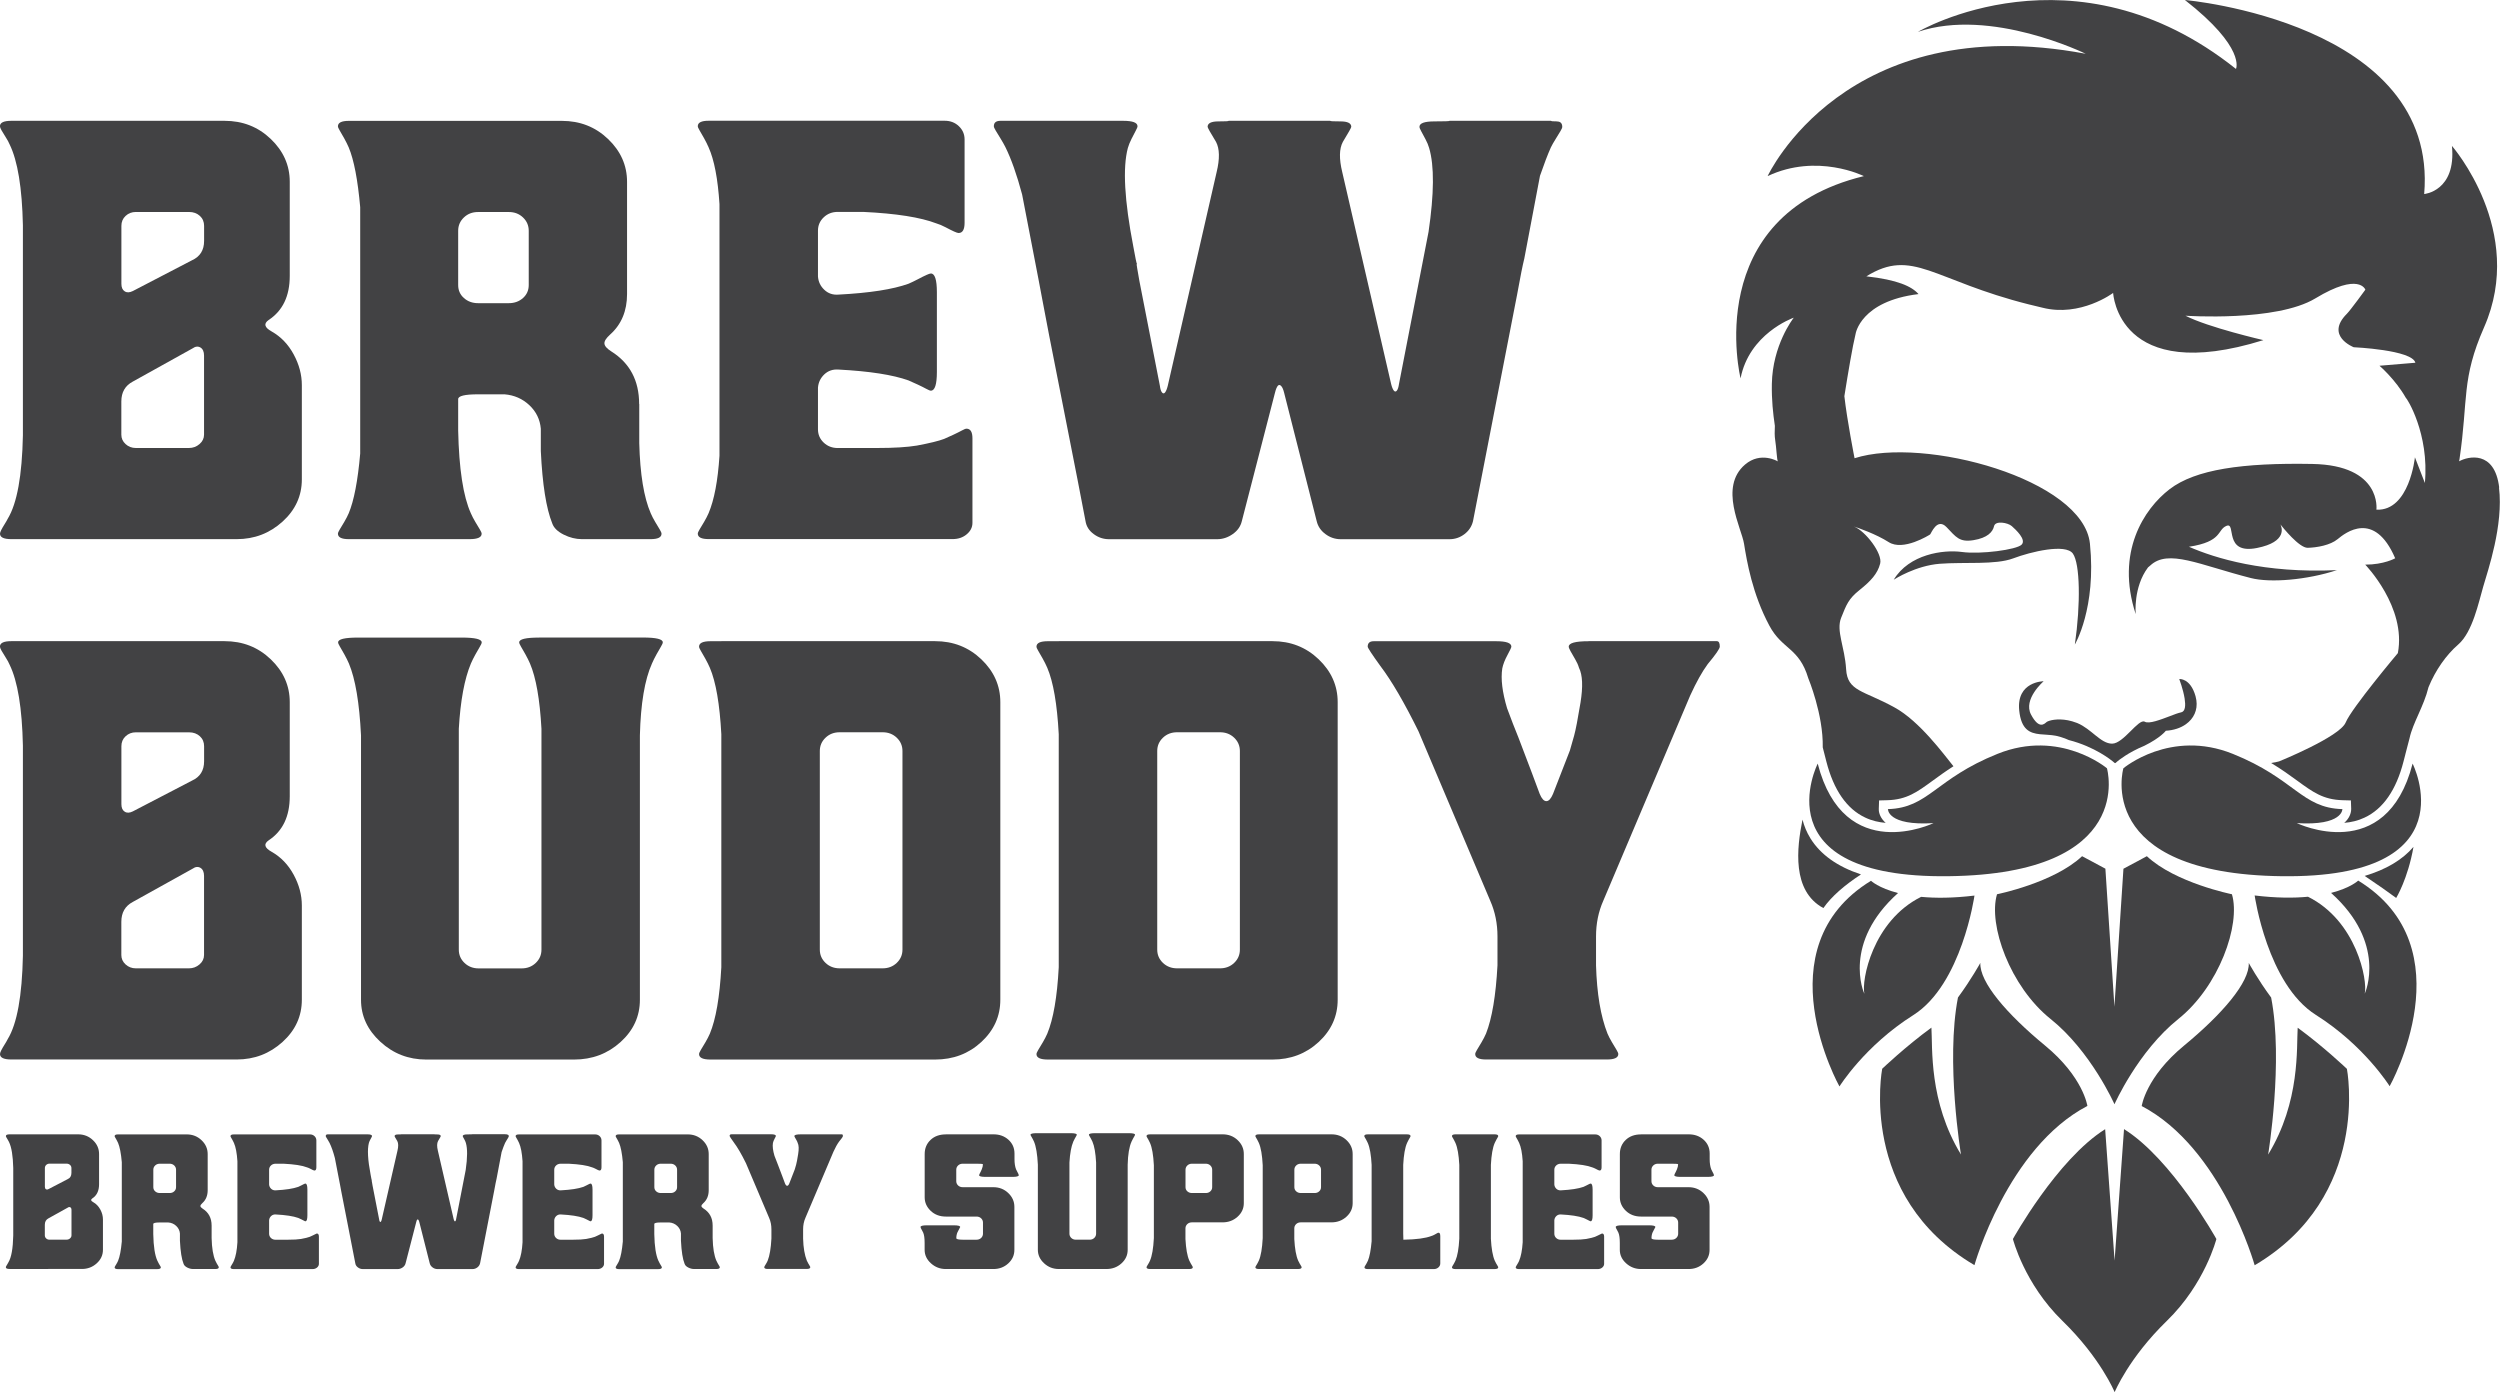
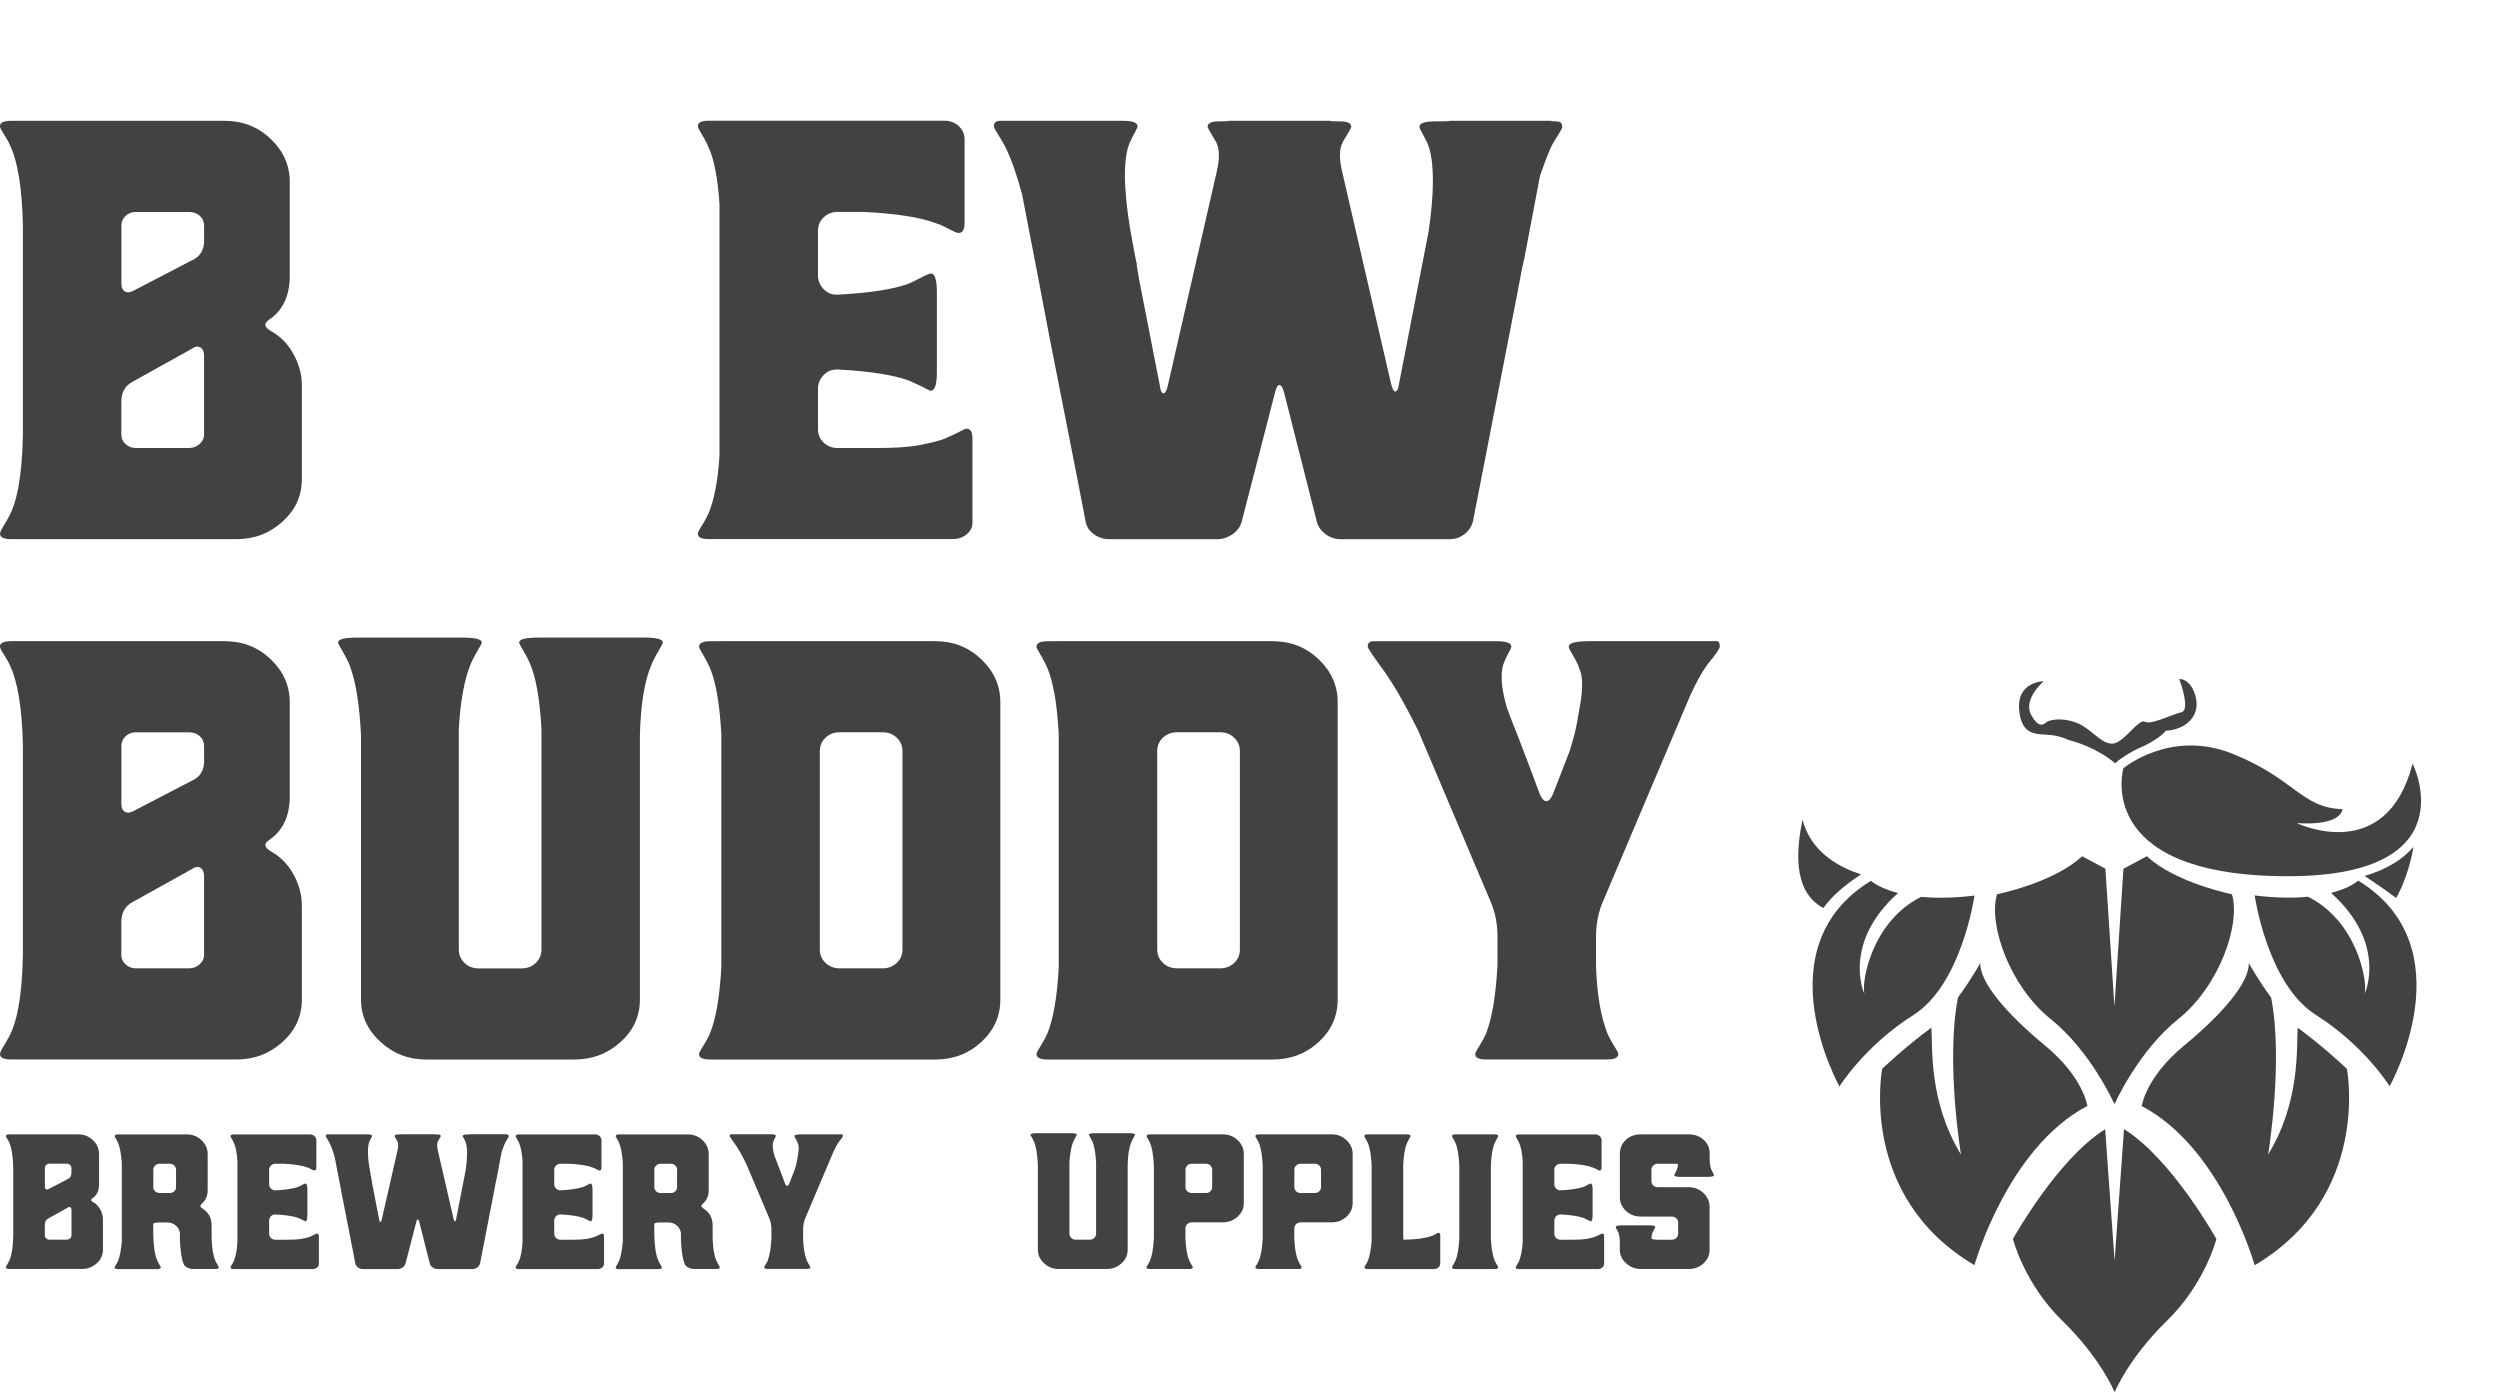
<svg xmlns="http://www.w3.org/2000/svg" id="uuid-421e896d-619d-4541-b1b2-fcd30ded75ff" data-name="Layer 1" viewBox="0 0 432.26 240.7">
  <defs>
    <style>      .uuid-4c8282c1-2aec-4009-a85b-f76fb2d6b885 {        fill: #424244;      }    </style>
  </defs>
  <g>
    <path class="uuid-4c8282c1-2aec-4009-a85b-f76fb2d6b885" d="m2.28,196.13h11.22c1.01,0,1.87.34,2.57,1.01.71.67,1.06,1.47,1.06,2.39v5.24c0,1.12-.39,1.94-1.18,2.45-.29.2-.24.42.17.64.52.29.92.72,1.23,1.28.3.56.45,1.13.45,1.71v5.24c0,.92-.36,1.7-1.08,2.35-.72.65-1.57.97-2.55.97H1.65c-.43,0-.64-.1-.64-.3,0-.04.02-.11.07-.2.04-.09.11-.2.19-.32.08-.12.14-.23.18-.32.52-.85.79-2.4.84-4.64v-11.69c-.05-2.08-.29-3.58-.74-4.5-.05-.11-.12-.25-.22-.4-.1-.16-.18-.29-.23-.39-.06-.1-.08-.17-.08-.22,0-.2.21-.3.64-.3h.64Zm9.24,5.07h-2.96c-.22,0-.41.07-.57.22s-.23.33-.23.55v3.23c0,.2.06.34.18.42.12.08.27.07.45-.02l3.29-1.71c.45-.2.67-.56.67-1.08v-.84c0-.22-.08-.41-.24-.55s-.36-.22-.6-.22Zm-2.96,13.14h2.96c.22,0,.42-.07.59-.22s.25-.32.25-.52v-4.4c0-.22-.07-.38-.2-.45-.13-.08-.28-.06-.44.05l-3.33,1.85c-.43.22-.64.59-.64,1.11v1.85c0,.2.08.38.23.52s.35.22.57.22Z" />
    <path class="uuid-4c8282c1-2aec-4009-a85b-f76fb2d6b885" d="m36.59,211.89v2.18c.04,1.73.26,3.02.64,3.9.07.16.15.32.25.49s.18.31.25.42.1.19.1.24c0,.2-.2.3-.6.3h-3.83c-.34,0-.67-.08-1.01-.25-.34-.17-.55-.38-.64-.62-.34-.83-.55-2.17-.64-4.03v-1.24c-.04-.51-.26-.95-.64-1.31-.38-.36-.84-.56-1.38-.6h-1.48c-.74,0-1.11.09-1.11.27v1.75c.04,2.13.28,3.66.71,4.6.07.16.15.32.25.49.1.17.19.31.25.42.07.11.1.19.1.24,0,.2-.22.3-.67.3h-6.72c-.4,0-.6-.1-.6-.3,0-.04.03-.12.1-.24s.15-.25.25-.42c.1-.17.19-.33.25-.49.29-.69.5-1.8.64-3.33v-13.71c-.13-1.52-.35-2.63-.64-3.33-.07-.16-.15-.32-.25-.5-.1-.18-.18-.32-.25-.44s-.1-.19-.1-.24c0-.2.2-.3.6-.3h11.86c1.01,0,1.87.34,2.57,1.01.71.67,1.06,1.47,1.06,2.39v6.25c0,.94-.31,1.69-.94,2.25-.22.2-.33.37-.32.5.01.13.14.28.39.44,1.03.65,1.55,1.62,1.55,2.92Zm-8.97-5.61h1.71c.31,0,.58-.09.79-.29.21-.19.32-.43.32-.72v-3.02c0-.29-.11-.54-.32-.74-.21-.2-.48-.3-.79-.3h-1.71c-.31,0-.58.1-.79.3-.21.2-.32.45-.32.74v3.02c0,.29.11.53.32.72.21.19.48.29.79.29Z" />
    <path class="uuid-4c8282c1-2aec-4009-a85b-f76fb2d6b885" d="m47.65,214.35h2.18c.94,0,1.68-.04,2.22-.13.72-.13,1.22-.26,1.51-.37.16-.07.33-.15.52-.24.19-.09.35-.17.47-.23.12-.07.21-.1.25-.1.22,0,.34.18.34.54v4.7c0,.25-.11.46-.32.64-.21.18-.48.27-.79.27h-13.58c-.4,0-.6-.1-.6-.3,0-.04.03-.12.1-.24s.15-.25.25-.42c.1-.17.19-.33.25-.49.31-.74.52-1.8.6-3.19v-14.01c-.09-1.41-.29-2.46-.6-3.16-.07-.16-.15-.32-.25-.5-.1-.18-.18-.32-.25-.44s-.1-.19-.1-.24c0-.2.2-.3.6-.3h13.14c.31,0,.58.1.79.3.21.2.32.45.32.74v4.64c0,.38-.11.57-.34.57-.04,0-.13-.03-.25-.08-.12-.06-.28-.13-.47-.24-.19-.1-.36-.17-.52-.22-.87-.34-2.23-.55-4.07-.64h-1.41c-.31,0-.58.1-.79.3-.21.2-.32.45-.32.74v2.55c.02.29.14.54.35.74.21.2.48.29.79.27,1.72-.09,3.02-.29,3.9-.6.16-.07.33-.15.52-.25.19-.1.35-.18.47-.24s.21-.08.25-.08c.22,0,.34.35.34,1.04v4.44c0,.69-.11,1.04-.34,1.04-.04,0-.13-.03-.25-.1s-.28-.15-.47-.24c-.19-.09-.36-.17-.52-.24-.87-.31-2.17-.51-3.9-.6-.31-.02-.58.07-.79.27-.21.2-.33.45-.35.74v2.32c0,.29.11.54.32.74.21.2.48.3.79.3Z" />
    <path class="uuid-4c8282c1-2aec-4009-a85b-f76fb2d6b885" d="m87.67,196.17c.2,0,.3.1.3.3,0,.04-.03.12-.1.24-.07.11-.16.26-.27.44-.11.18-.2.34-.27.47-.18.4-.38.93-.6,1.58l-.87,4.6c-.09.36-.22,1.03-.4,2.02l-2.45,12.6c-.07.29-.22.53-.47.72s-.53.29-.84.29h-6.05c-.31,0-.6-.09-.86-.29-.26-.19-.42-.43-.49-.72l-1.81-7.16c-.05-.18-.1-.3-.17-.37-.07-.07-.13-.07-.19,0-.06.07-.11.19-.15.37l-1.85,7.16c-.07.29-.23.53-.5.72-.27.19-.56.29-.87.29h-6.02c-.31,0-.6-.09-.86-.29-.26-.19-.41-.43-.45-.72-.18-.96-.59-3.09-1.24-6.37-.65-3.28-1.04-5.29-1.18-6.03l-.2-1.08-.91-4.71c-.29-1.1-.6-1.98-.94-2.65-.07-.13-.16-.29-.27-.47-.11-.18-.2-.32-.27-.44-.07-.11-.1-.19-.1-.24,0-.2.12-.3.37-.3h6.82c.54,0,.81.1.81.3,0,.04-.03.13-.1.25s-.15.27-.24.45-.16.35-.2.5c-.29,1.1-.19,2.92.3,5.48.11.63.18.95.2.97-.02,0-.02.08.02.25s.07.4.12.69l1.14,5.85c.02.18.06.3.12.37.06.07.11.07.17,0,.06-.07.11-.19.15-.37l2.72-11.9c.18-.74.17-1.3-.03-1.68-.31-.51-.47-.79-.47-.84,0-.2.2-.3.6-.3.38,0,.57-.01.57-.03h5.65s.19.03.57.03c.4,0,.6.1.6.3,0,.04-.16.33-.47.84-.2.38-.21.94-.03,1.68l2.72,11.79c.04.18.1.3.15.37.06.07.11.07.17,0,.06-.07.1-.19.12-.37l1.65-8.47c.31-2.13.32-3.69.03-4.67-.05-.16-.11-.32-.2-.49-.09-.17-.17-.31-.24-.44-.07-.12-.1-.21-.1-.25,0-.2.28-.3.84-.3s.84-.01.84-.03h5.65s.11.03.34.03Z" />
    <path class="uuid-4c8282c1-2aec-4009-a85b-f76fb2d6b885" d="m96.95,214.35h2.18c.94,0,1.68-.04,2.22-.13.72-.13,1.22-.26,1.51-.37.16-.07.33-.15.52-.24.19-.09.35-.17.47-.23.12-.07.21-.1.25-.1.22,0,.34.18.34.54v4.7c0,.25-.11.46-.32.64-.21.18-.48.27-.79.27h-13.58c-.4,0-.6-.1-.6-.3,0-.04.03-.12.1-.24s.15-.25.25-.42c.1-.17.19-.33.25-.49.31-.74.52-1.8.6-3.19v-14.01c-.09-1.41-.29-2.46-.6-3.16-.07-.16-.15-.32-.25-.5-.1-.18-.18-.32-.25-.44s-.1-.19-.1-.24c0-.2.2-.3.6-.3h13.14c.31,0,.58.1.79.3.21.2.32.45.32.74v4.64c0,.38-.11.57-.34.57-.04,0-.13-.03-.25-.08-.12-.06-.28-.13-.47-.24-.19-.1-.36-.17-.52-.22-.87-.34-2.23-.55-4.07-.64h-1.41c-.31,0-.58.1-.79.3-.21.2-.32.45-.32.74v2.55c.02.29.14.54.35.74.21.2.48.29.79.27,1.72-.09,3.02-.29,3.9-.6.16-.07.33-.15.52-.25.19-.1.35-.18.47-.24s.21-.08.25-.08c.22,0,.34.35.34,1.04v4.44c0,.69-.11,1.04-.34,1.04-.04,0-.13-.03-.25-.1s-.28-.15-.47-.24c-.19-.09-.36-.17-.52-.24-.87-.31-2.17-.51-3.9-.6-.31-.02-.58.07-.79.27-.21.2-.33.45-.35.74v2.32c0,.29.11.54.32.74.21.2.48.3.79.3Z" />
    <path class="uuid-4c8282c1-2aec-4009-a85b-f76fb2d6b885" d="m123.22,211.89v2.18c.04,1.73.26,3.02.64,3.9.07.16.15.32.25.49s.18.31.25.42.1.19.1.24c0,.2-.2.3-.6.3h-3.83c-.34,0-.67-.08-1.01-.25-.34-.17-.55-.38-.64-.62-.34-.83-.55-2.17-.64-4.03v-1.24c-.04-.51-.26-.95-.64-1.31-.38-.36-.84-.56-1.38-.6h-1.48c-.74,0-1.11.09-1.11.27v1.75c.04,2.13.28,3.66.71,4.6.07.16.15.32.25.49.1.17.19.31.25.42.07.11.1.19.1.24,0,.2-.22.3-.67.3h-6.72c-.4,0-.6-.1-.6-.3,0-.04.03-.12.1-.24s.15-.25.25-.42c.1-.17.19-.33.25-.49.29-.69.5-1.8.64-3.33v-13.71c-.13-1.52-.35-2.63-.64-3.33-.07-.16-.15-.32-.25-.5-.1-.18-.18-.32-.25-.44s-.1-.19-.1-.24c0-.2.2-.3.6-.3h11.86c1.01,0,1.87.34,2.57,1.01.71.67,1.06,1.47,1.06,2.39v6.25c0,.94-.31,1.69-.94,2.25-.22.2-.33.37-.32.5.01.13.14.28.39.44,1.03.65,1.55,1.62,1.55,2.92Zm-8.97-5.61h1.71c.31,0,.58-.09.79-.29.21-.19.32-.43.32-.72v-3.02c0-.29-.11-.54-.32-.74-.21-.2-.48-.3-.79-.3h-1.71c-.31,0-.58.1-.79.3-.21.2-.32.45-.32.74v3.02c0,.29.11.53.32.72.21.19.48.29.79.29Z" />
    <path class="uuid-4c8282c1-2aec-4009-a85b-f76fb2d6b885" d="m138.45,196.13h7.12c.11,0,.17.1.17.3,0,.11-.22.44-.67.97-.31.43-.64,1.01-.97,1.75l-4.84,11.42c-.27.61-.4,1.27-.4,1.98v1.61c.04,1.57.26,2.83.64,3.8.07.16.15.32.25.49.1.17.19.31.25.42.07.11.1.19.1.24,0,.2-.21.3-.64.3h-6.72c-.4,0-.6-.1-.6-.3,0-.04.03-.12.1-.24s.15-.25.25-.42c.1-.17.19-.33.25-.49.34-.85.55-2.12.64-3.8v-1.61c0-.72-.13-1.38-.4-1.98l-4-9.44c-.78-1.59-1.49-2.8-2.12-3.63-.47-.65-.71-1.01-.71-1.08,0-.2.11-.3.34-.3h6.82c.56,0,.84.1.84.3,0,.04-.07.2-.22.47-.15.27-.24.52-.29.74-.09.58,0,1.32.27,2.22.22.6.44,1.15.64,1.65l.74,1.95.44,1.18c.11.27.24.4.37.4s.26-.13.37-.4l.94-2.42c.07-.22.15-.5.24-.82.09-.32.21-.93.35-1.83.15-.9.12-1.55-.08-1.95-.05-.16-.12-.32-.22-.49-.1-.17-.18-.31-.25-.44-.07-.12-.1-.21-.1-.25,0-.2.37-.3,1.11-.3Z" />
-     <path class="uuid-4c8282c1-2aec-4009-a85b-f76fb2d6b885" d="m163.55,196.13h8.23c1.03,0,1.89.31,2.59.94.69.63,1.04,1.42,1.04,2.39v.97c0,.69.09,1.28.27,1.75.04.11.11.25.2.4.09.16.16.29.2.39.04.1.07.17.07.22,0,.2-.37.3-1.11.3h-4.64c-.74,0-1.11-.1-1.11-.3,0-.04.03-.12.08-.22.06-.1.12-.23.2-.39.08-.16.14-.29.18-.4.13-.31.2-.61.2-.87,0-.07-.37-.1-1.11-.1h-2.39c-.31,0-.58.1-.79.3-.21.2-.32.45-.32.74v1.98c0,.29.11.54.32.74.21.2.48.3.79.3h5.31c1.01,0,1.87.34,2.57,1.01.71.67,1.06,1.47,1.06,2.39v7.43c0,.92-.35,1.7-1.06,2.35-.71.65-1.56.97-2.57.97h-8.23c-.99,0-1.84-.33-2.57-.99-.73-.66-1.09-1.44-1.09-2.33v-1.18c0-.81-.08-1.4-.24-1.78-.04-.11-.11-.24-.2-.39-.09-.15-.16-.27-.2-.37-.04-.1-.07-.17-.07-.22,0-.2.37-.3,1.11-.3h4.64c.74,0,1.11.1,1.11.3,0,.02-.16.33-.47.91-.13.29-.2.63-.2,1.01,0,.18.37.27,1.11.27h2.39c.31,0,.58-.1.79-.3.21-.2.32-.45.32-.74v-1.92c0-.29-.11-.54-.32-.74-.21-.2-.48-.3-.79-.3h-5.31c-1.05,0-1.93-.33-2.62-.99-.69-.66-1.04-1.44-1.04-2.33v-7.49c0-.99.34-1.8,1.01-2.44.67-.64,1.56-.96,2.65-.96Z" />
    <path class="uuid-4c8282c1-2aec-4009-a85b-f76fb2d6b885" d="m189.36,195.93h5.78c.74,0,1.11.09,1.11.27,0,.04-.03.12-.1.24s-.15.26-.25.44c-.1.18-.18.35-.25.5-.4.9-.63,2.23-.67,4v14.72c0,.92-.36,1.7-1.08,2.35-.72.65-1.58.97-2.59.97h-8.23c-.99,0-1.84-.33-2.55-.99-.72-.66-1.08-1.44-1.08-2.33v-14.72c-.09-1.81-.31-3.15-.67-4-.07-.16-.15-.32-.25-.5-.1-.18-.18-.32-.25-.44s-.1-.19-.1-.24c0-.18.37-.27,1.11-.27h5.78c.74,0,1.11.09,1.11.27,0,.04-.03.12-.1.24s-.15.26-.25.44c-.1.18-.18.35-.25.5-.36.85-.58,2.06-.67,3.63v12.3c0,.29.11.54.32.74.21.2.48.3.79.3h2.39c.31,0,.58-.1.79-.3.21-.2.32-.45.32-.74v-12.3c-.09-1.64-.3-2.85-.64-3.63-.07-.16-.15-.32-.25-.5-.1-.18-.18-.32-.25-.44s-.1-.19-.1-.24c0-.18.37-.27,1.11-.27Z" />
    <path class="uuid-4c8282c1-2aec-4009-a85b-f76fb2d6b885" d="m199.54,196.13h11.86c1.03,0,1.9.34,2.6,1.01.71.67,1.06,1.47,1.06,2.39v8.5c0,.92-.36,1.7-1.08,2.35-.72.65-1.58.97-2.59.97h-5.31c-.31,0-.58.1-.79.3-.21.2-.32.45-.32.74v1.85c.09,1.68.31,2.92.67,3.73.07.16.15.32.25.49.1.17.19.31.25.42.07.11.1.19.1.24,0,.2-.21.3-.64.3h-6.72c-.43,0-.64-.1-.64-.3,0-.04.03-.12.1-.24s.15-.25.25-.42c.1-.17.19-.33.25-.49.36-.83.58-2.13.67-3.9v-12.6c-.09-1.75-.31-3.04-.67-3.86-.07-.16-.15-.32-.25-.5-.1-.18-.18-.32-.25-.44s-.1-.19-.1-.24c0-.2.21-.3.64-.3h.64Zm6.55,10.15h2.39c.31,0,.58-.09.79-.29.21-.19.32-.43.32-.72v-3.02c0-.29-.11-.54-.32-.74-.21-.2-.48-.3-.79-.3h-2.39c-.31,0-.58.1-.79.3-.21.2-.32.45-.32.74v3.02c0,.29.11.53.32.72.21.19.48.29.79.29Z" />
    <path class="uuid-4c8282c1-2aec-4009-a85b-f76fb2d6b885" d="m218.36,196.13h11.86c1.03,0,1.9.34,2.6,1.01.71.67,1.06,1.47,1.06,2.39v8.5c0,.92-.36,1.7-1.08,2.35-.72.65-1.58.97-2.59.97h-5.31c-.31,0-.58.1-.79.3-.21.2-.32.45-.32.74v1.85c.09,1.68.31,2.92.67,3.73.07.16.15.32.25.49s.18.31.25.42.1.19.1.24c0,.2-.21.3-.64.3h-6.72c-.43,0-.64-.1-.64-.3,0-.04.03-.12.1-.24s.15-.25.25-.42.18-.33.25-.49c.36-.83.58-2.13.67-3.9v-12.6c-.09-1.75-.31-3.04-.67-3.86-.07-.16-.15-.32-.25-.5-.1-.18-.18-.32-.25-.44s-.1-.19-.1-.24c0-.2.21-.3.64-.3h.64Zm6.55,10.15h2.39c.31,0,.58-.09.79-.29.21-.19.32-.43.32-.72v-3.02c0-.29-.11-.54-.32-.74-.21-.2-.48-.3-.79-.3h-2.39c-.31,0-.58.1-.79.3-.21.2-.32.45-.32.74v3.02c0,.29.11.53.32.72.21.19.48.29.79.29Z" />
    <path class="uuid-4c8282c1-2aec-4009-a85b-f76fb2d6b885" d="m242.65,214.35h.07c2.2-.04,3.79-.26,4.77-.64.16-.04.33-.12.52-.22s.34-.18.45-.25c.11-.07.2-.1.27-.1.2,0,.3.2.3.6v4.71c0,.27-.11.5-.32.69-.21.19-.48.29-.79.29h-11.39c-.4,0-.61-.1-.61-.3,0-.04.03-.12.1-.24s.15-.25.25-.42.18-.33.25-.49c.29-.69.5-1.81.64-3.36v-13.21c-.09-1.72-.31-2.99-.67-3.8-.07-.16-.15-.32-.25-.5-.1-.18-.18-.32-.25-.44s-.1-.19-.1-.24c0-.2.21-.3.64-.3h6.72c.42,0,.64.1.64.3,0,.04-.03.12-.1.24-.07.11-.15.26-.25.44-.1.18-.18.35-.25.5-.36.81-.58,2.07-.67,3.8v11.9l.03,1.04Z" />
    <path class="uuid-4c8282c1-2aec-4009-a85b-f76fb2d6b885" d="m252.33,196.13h6.08c.42,0,.64.1.64.3,0,.04-.03.12-.1.24-.07.11-.15.26-.25.44-.1.18-.18.35-.25.5-.36.81-.58,2.07-.67,3.8v12.77c.09,1.7.31,2.97.67,3.8.07.16.15.32.25.49s.19.31.25.42c.07.11.1.19.1.24,0,.2-.21.3-.64.3h-6.72c-.43,0-.64-.1-.64-.3,0-.04.03-.12.1-.24s.15-.25.25-.42.18-.33.25-.49c.36-.83.58-2.09.67-3.8v-12.77c-.09-1.72-.31-2.99-.67-3.8-.07-.16-.15-.32-.25-.5-.1-.18-.18-.32-.25-.44s-.1-.19-.1-.24c0-.2.21-.3.64-.3h.64Z" />
    <path class="uuid-4c8282c1-2aec-4009-a85b-f76fb2d6b885" d="m269.87,214.35h2.18c.94,0,1.68-.04,2.22-.13.72-.13,1.22-.26,1.51-.37.16-.07.33-.15.52-.24.19-.09.35-.17.47-.23.12-.07.21-.1.25-.1.22,0,.34.18.34.54v4.7c0,.25-.11.46-.32.64-.21.18-.48.27-.79.27h-13.58c-.4,0-.6-.1-.6-.3,0-.04.03-.12.1-.24s.15-.25.25-.42c.1-.17.19-.33.25-.49.31-.74.52-1.8.61-3.19v-14.01c-.09-1.41-.29-2.46-.61-3.16-.07-.16-.15-.32-.25-.5-.1-.18-.18-.32-.25-.44s-.1-.19-.1-.24c0-.2.2-.3.6-.3h13.14c.31,0,.58.1.79.3.21.2.32.45.32.74v4.64c0,.38-.11.57-.34.57-.04,0-.13-.03-.25-.08-.12-.06-.28-.13-.47-.24-.19-.1-.37-.17-.52-.22-.87-.34-2.23-.55-4.07-.64h-1.41c-.31,0-.58.1-.79.3-.21.2-.32.45-.32.74v2.55c.02.29.14.54.35.74.21.2.48.29.79.27,1.72-.09,3.02-.29,3.9-.6.16-.07.33-.15.52-.25.19-.1.35-.18.47-.24s.21-.08.25-.08c.22,0,.34.35.34,1.04v4.44c0,.69-.11,1.04-.34,1.04-.04,0-.13-.03-.25-.1s-.28-.15-.47-.24c-.19-.09-.36-.17-.52-.24-.87-.31-2.17-.51-3.9-.6-.31-.02-.58.07-.79.27-.21.2-.33.45-.35.74v2.32c0,.29.11.54.32.74.21.2.48.3.79.3Z" />
    <path class="uuid-4c8282c1-2aec-4009-a85b-f76fb2d6b885" d="m283.75,196.13h8.23c1.03,0,1.89.31,2.59.94.69.63,1.04,1.42,1.04,2.39v.97c0,.69.09,1.28.27,1.75.04.11.11.25.2.4.09.16.16.29.2.39.04.1.07.17.07.22,0,.2-.37.3-1.11.3h-4.64c-.74,0-1.11-.1-1.11-.3,0-.04.03-.12.08-.22.06-.1.12-.23.2-.39.08-.16.14-.29.18-.4.13-.31.2-.61.2-.87,0-.07-.37-.1-1.11-.1h-2.39c-.31,0-.58.1-.79.3-.21.2-.32.45-.32.74v1.98c0,.29.11.54.32.74.21.2.48.3.79.3h5.31c1.01,0,1.87.34,2.57,1.01.71.67,1.06,1.47,1.06,2.39v7.43c0,.92-.35,1.7-1.06,2.35-.71.65-1.56.97-2.57.97h-8.23c-.99,0-1.84-.33-2.57-.99-.73-.66-1.09-1.44-1.09-2.33v-1.18c0-.81-.08-1.4-.24-1.78-.04-.11-.11-.24-.2-.39-.09-.15-.16-.27-.2-.37-.04-.1-.07-.17-.07-.22,0-.2.37-.3,1.11-.3h4.64c.74,0,1.11.1,1.11.3,0,.02-.16.33-.47.91-.13.29-.2.63-.2,1.01,0,.18.37.27,1.11.27h2.39c.31,0,.58-.1.79-.3.21-.2.32-.45.32-.74v-1.92c0-.29-.11-.54-.32-.74-.21-.2-.48-.3-.79-.3h-5.31c-1.05,0-1.93-.33-2.62-.99-.69-.66-1.04-1.44-1.04-2.33v-7.49c0-.99.34-1.8,1.01-2.44.67-.64,1.56-.96,2.66-.96Z" />
  </g>
  <g>
    <path class="uuid-4c8282c1-2aec-4009-a85b-f76fb2d6b885" d="m3.97,20.89h34.86c3.13,0,5.79,1.04,7.98,3.13,2.19,2.09,3.29,4.56,3.29,7.41v16.28c0,3.48-1.22,6.02-3.65,7.62-.9.63-.73,1.29.52,1.98,1.6.91,2.87,2.23,3.81,3.97.94,1.74,1.41,3.51,1.41,5.32v16.28c0,2.85-1.11,5.29-3.34,7.31-2.23,2.02-4.87,3.03-7.93,3.03H1.98c-1.32,0-1.98-.31-1.98-.94,0-.14.07-.35.21-.63.14-.28.33-.61.57-.99.24-.38.43-.71.57-.99,1.6-2.64,2.47-7.44,2.61-14.4v-36.32c-.14-6.47-.9-11.13-2.3-13.99-.14-.35-.37-.77-.68-1.25-.31-.49-.56-.89-.73-1.2-.17-.31-.26-.54-.26-.68,0-.63.66-.94,1.98-.94h1.98Zm28.7,15.76h-9.18c-.7,0-1.29.23-1.77.68-.49.45-.73,1.03-.73,1.72v10.02c0,.63.19,1.06.57,1.3.38.25.85.23,1.41-.05l10.23-5.32c1.39-.63,2.09-1.74,2.09-3.34v-2.61c0-.69-.24-1.27-.73-1.72-.49-.45-1.11-.68-1.88-.68Zm-9.18,40.81h9.18c.69,0,1.3-.22,1.83-.68.52-.45.78-.99.78-1.62v-13.67c0-.69-.21-1.16-.63-1.41-.42-.24-.87-.19-1.36.16l-10.33,5.74c-1.32.7-1.98,1.84-1.98,3.44v5.74c0,.63.24,1.17.73,1.62.49.45,1.08.68,1.77.68Z" />
-     <path class="uuid-4c8282c1-2aec-4009-a85b-f76fb2d6b885" d="m110.53,69.85v6.78c.14,5.36.8,9.39,1.98,12.11.21.49.47.99.78,1.51.31.52.57.96.78,1.3.21.35.31.59.31.73,0,.63-.63.94-1.88.94h-11.9c-1.04,0-2.09-.26-3.13-.78-1.04-.52-1.71-1.16-1.98-1.93-1.04-2.57-1.71-6.75-1.98-12.52v-3.86c-.14-1.6-.8-2.96-1.98-4.07-1.18-1.11-2.61-1.74-4.28-1.88h-4.59c-2.3,0-3.44.28-3.44.83v5.43c.14,6.61.87,11.38,2.19,14.3.21.49.47.99.78,1.51.31.52.57.96.78,1.3.21.35.31.59.31.73,0,.63-.7.94-2.09.94h-20.88c-1.25,0-1.88-.31-1.88-.94,0-.14.1-.38.31-.73.21-.35.47-.78.78-1.3.31-.52.57-1.03.78-1.51.9-2.16,1.57-5.6,1.98-10.33v-42.58c-.42-4.73-1.08-8.18-1.98-10.33-.21-.49-.47-1.01-.78-1.57-.31-.56-.57-1.01-.78-1.36-.21-.35-.31-.59-.31-.73,0-.63.63-.94,1.88-.94h36.84c3.13,0,5.79,1.04,7.98,3.13,2.19,2.09,3.29,4.56,3.29,7.41v19.41c0,2.92-.98,5.25-2.92,6.99-.7.63-1.03,1.15-.99,1.57.03.42.43.87,1.2,1.36,3.2,2.02,4.8,5.05,4.8,9.08Zm-27.87-17.43h5.32c.97,0,1.79-.3,2.45-.89.66-.59.99-1.34.99-2.24v-9.39c0-.9-.33-1.67-.99-2.3-.66-.63-1.48-.94-2.45-.94h-5.32c-.98,0-1.79.31-2.45.94-.66.63-.99,1.39-.99,2.3v9.39c0,.91.33,1.65.99,2.24.66.59,1.48.89,2.45.89Z" />
    <path class="uuid-4c8282c1-2aec-4009-a85b-f76fb2d6b885" d="m144.87,77.46h6.78c2.92,0,5.22-.14,6.89-.42,2.23-.42,3.79-.8,4.7-1.15.49-.21,1.03-.45,1.62-.73.59-.28,1.08-.52,1.46-.73.38-.21.64-.31.78-.31.69,0,1.04.56,1.04,1.67v14.61c0,.77-.33,1.43-.99,1.98-.66.56-1.48.83-2.45.83h-42.17c-1.25,0-1.88-.31-1.88-.94,0-.14.1-.38.31-.73.21-.35.47-.78.78-1.3.31-.52.57-1.03.78-1.51.97-2.3,1.6-5.6,1.88-9.92v-43.52c-.28-4.38-.91-7.65-1.88-9.81-.21-.49-.47-1.01-.78-1.57-.31-.56-.57-1.01-.78-1.36-.21-.35-.31-.59-.31-.73,0-.63.63-.94,1.88-.94h40.81c.97,0,1.79.31,2.45.94.66.63.99,1.39.99,2.3v14.4c0,1.18-.35,1.77-1.04,1.77-.14,0-.4-.09-.78-.26-.38-.17-.87-.42-1.46-.73-.59-.31-1.13-.54-1.62-.68-2.71-1.04-6.92-1.71-12.63-1.98h-4.38c-.98,0-1.79.31-2.45.94-.66.63-.99,1.39-.99,2.3v7.93c.07.91.43,1.67,1.1,2.3.66.63,1.48.91,2.45.83,5.36-.28,9.39-.9,12.11-1.88.49-.21,1.03-.47,1.62-.78.59-.31,1.08-.56,1.46-.73.38-.17.64-.26.78-.26.69,0,1.04,1.08,1.04,3.24v13.78c0,2.16-.35,3.24-1.04,3.24-.14,0-.4-.1-.78-.31-.38-.21-.87-.45-1.46-.73-.59-.28-1.13-.52-1.62-.73-2.71-.97-6.75-1.6-12.11-1.88-.98-.07-1.79.21-2.45.83-.66.63-1.03,1.39-1.1,2.3v7.2c0,.91.33,1.67.99,2.3.66.63,1.48.94,2.45.94Z" />
    <path class="uuid-4c8282c1-2aec-4009-a85b-f76fb2d6b885" d="m269.18,21c.63,0,.94.31.94.94,0,.14-.1.38-.31.73-.21.35-.49.8-.83,1.36-.35.56-.63,1.04-.83,1.46-.56,1.25-1.18,2.89-1.88,4.91l-2.71,14.3c-.28,1.11-.7,3.2-1.25,6.26l-7.62,39.14c-.21.9-.7,1.65-1.46,2.24-.77.59-1.64.89-2.61.89h-18.79c-.98,0-1.86-.29-2.66-.89-.8-.59-1.3-1.34-1.51-2.24l-5.64-22.23c-.14-.56-.31-.94-.52-1.15-.21-.21-.4-.21-.57,0-.17.21-.33.59-.47,1.15l-5.74,22.23c-.21.9-.73,1.65-1.57,2.24-.83.59-1.74.89-2.71.89h-18.68c-.97,0-1.86-.29-2.66-.89-.8-.59-1.27-1.34-1.41-2.24-.56-2.99-1.84-9.58-3.86-19.78-2.02-10.19-3.24-16.44-3.65-18.74l-.63-3.34-2.82-14.61c-.91-3.41-1.88-6.16-2.92-8.25-.21-.42-.49-.9-.83-1.46-.35-.56-.63-1.01-.83-1.36-.21-.35-.31-.59-.31-.73,0-.63.38-.94,1.15-.94h21.19c1.67,0,2.5.31,2.5.94,0,.14-.1.4-.31.78-.21.38-.45.85-.73,1.41-.28.56-.49,1.08-.63,1.57-.91,3.41-.59,9.08.94,17.01.35,1.95.56,2.96.63,3.03-.07,0-.05.26.05.78s.23,1.24.37,2.14l3.55,18.16c.07.56.19.94.37,1.15.17.21.35.21.52,0,.17-.21.33-.59.47-1.15l8.45-36.95c.56-2.3.52-4.04-.1-5.22-.98-1.6-1.46-2.47-1.46-2.61,0-.63.63-.94,1.88-.94,1.18,0,1.77-.03,1.77-.1h17.54c0,.07.59.1,1.77.1,1.25,0,1.88.31,1.88.94,0,.14-.49,1.01-1.46,2.61-.63,1.18-.66,2.92-.1,5.22l8.45,36.63c.14.56.3.94.47,1.15.17.21.35.21.52,0,.17-.21.29-.59.37-1.15l5.11-26.3c.97-6.61,1.01-11.45.1-14.51-.14-.49-.35-.99-.63-1.51-.28-.52-.52-.97-.73-1.36-.21-.38-.31-.64-.31-.78,0-.63.87-.94,2.61-.94s2.61-.03,2.61-.1h17.53c0,.07.35.1,1.04.1Z" />
    <path class="uuid-4c8282c1-2aec-4009-a85b-f76fb2d6b885" d="m3.97,110.86h34.86c3.13,0,5.79,1.04,7.98,3.13,2.19,2.09,3.29,4.56,3.29,7.41v16.28c0,3.48-1.22,6.02-3.65,7.62-.9.63-.73,1.29.52,1.98,1.6.91,2.87,2.23,3.81,3.97.94,1.74,1.41,3.51,1.41,5.32v16.28c0,2.85-1.11,5.29-3.34,7.31-2.23,2.02-4.87,3.03-7.93,3.03H1.98c-1.32,0-1.98-.31-1.98-.94,0-.14.07-.35.21-.63.14-.28.33-.61.57-.99.24-.38.43-.71.57-.99,1.6-2.64,2.47-7.44,2.61-14.4v-36.32c-.14-6.47-.9-11.13-2.3-13.99-.14-.35-.37-.77-.68-1.25-.31-.49-.56-.89-.73-1.2-.17-.31-.26-.54-.26-.68,0-.63.66-.94,1.98-.94h1.98Zm28.7,15.76h-9.18c-.7,0-1.29.23-1.77.68-.49.45-.73,1.03-.73,1.72v10.02c0,.63.19,1.06.57,1.3.38.25.85.23,1.41-.05l10.23-5.32c1.39-.63,2.09-1.74,2.09-3.34v-2.61c0-.69-.24-1.27-.73-1.72-.49-.45-1.11-.68-1.88-.68Zm-9.18,40.81h9.18c.69,0,1.3-.22,1.83-.68.52-.45.78-.99.78-1.62v-13.67c0-.69-.21-1.16-.63-1.41-.42-.24-.87-.19-1.36.16l-10.33,5.74c-1.32.7-1.98,1.84-1.98,3.44v5.74c0,.63.24,1.17.73,1.62.49.45,1.08.68,1.77.68Z" />
    <path class="uuid-4c8282c1-2aec-4009-a85b-f76fb2d6b885" d="m93.21,110.23h17.95c2.3,0,3.44.28,3.44.83,0,.14-.1.38-.31.73-.21.35-.47.8-.78,1.36-.31.56-.57,1.08-.78,1.57-1.25,2.78-1.95,6.92-2.09,12.42v45.72c0,2.85-1.11,5.29-3.34,7.31-2.23,2.02-4.91,3.03-8.04,3.03h-25.57c-3.06,0-5.71-1.03-7.93-3.08-2.23-2.05-3.34-4.47-3.34-7.25v-45.72c-.28-5.64-.98-9.77-2.09-12.42-.21-.49-.47-1.01-.78-1.57-.31-.56-.57-1.01-.78-1.36-.21-.35-.31-.59-.31-.73,0-.56,1.15-.83,3.44-.83h17.95c2.3,0,3.44.28,3.44.83,0,.14-.1.38-.31.73-.21.35-.47.8-.78,1.36-.31.56-.57,1.08-.78,1.57-1.11,2.65-1.81,6.4-2.09,11.27v38.2c0,.91.33,1.67.99,2.3.66.63,1.48.94,2.45.94h7.41c.97,0,1.79-.31,2.45-.94.66-.63.99-1.39.99-2.3v-38.2c-.28-5.08-.94-8.84-1.98-11.27-.21-.49-.47-1.01-.78-1.57-.31-.56-.57-1.01-.78-1.36-.21-.35-.31-.59-.31-.73,0-.56,1.15-.83,3.44-.83Z" />
    <path class="uuid-4c8282c1-2aec-4009-a85b-f76fb2d6b885" d="m124.73,110.86h36.95c3.13,0,5.79,1.04,7.99,3.13,2.19,2.09,3.29,4.56,3.29,7.41v51.46c0,2.85-1.1,5.29-3.29,7.31-2.19,2.02-4.85,3.03-7.99,3.03h-38.83c-1.32,0-1.98-.31-1.98-.94,0-.14.1-.38.31-.73.21-.35.47-.78.78-1.3.31-.52.57-1.03.78-1.51,1.04-2.5,1.7-6.33,1.98-11.48v-40.29c-.28-5.22-.94-9.04-1.98-11.48-.21-.49-.47-1.01-.78-1.57-.31-.56-.57-1.01-.78-1.36-.21-.35-.31-.59-.31-.73,0-.63.66-.94,1.98-.94h1.88Zm20.46,56.57h7.41c.97,0,1.79-.31,2.45-.94.66-.63.99-1.39.99-2.3v-34.34c0-.9-.33-1.67-.99-2.3-.66-.63-1.48-.94-2.45-.94h-7.41c-.98,0-1.79.31-2.45.94-.66.63-.99,1.39-.99,2.3v34.34c0,.91.33,1.67.99,2.3.66.63,1.48.94,2.45.94Z" />
    <path class="uuid-4c8282c1-2aec-4009-a85b-f76fb2d6b885" d="m183.07,110.86h36.95c3.13,0,5.79,1.04,7.98,3.13,2.19,2.09,3.29,4.56,3.29,7.41v51.46c0,2.85-1.1,5.29-3.29,7.31-2.19,2.02-4.85,3.03-7.98,3.03h-38.83c-1.32,0-1.98-.31-1.98-.94,0-.14.1-.38.31-.73.21-.35.47-.78.78-1.3.31-.52.57-1.03.78-1.51,1.04-2.5,1.71-6.33,1.98-11.48v-40.29c-.28-5.22-.94-9.04-1.98-11.48-.21-.49-.47-1.01-.78-1.57-.31-.56-.57-1.01-.78-1.36-.21-.35-.31-.59-.31-.73,0-.63.66-.94,1.98-.94h1.88Zm20.46,56.57h7.41c.97,0,1.79-.31,2.45-.94.66-.63.99-1.39.99-2.3v-34.34c0-.9-.33-1.67-.99-2.3-.66-.63-1.48-.94-2.45-.94h-7.41c-.97,0-1.79.31-2.45.94-.66.63-.99,1.39-.99,2.3v34.34c0,.91.33,1.67.99,2.3.66.63,1.48.94,2.45.94Z" />
    <path class="uuid-4c8282c1-2aec-4009-a85b-f76fb2d6b885" d="m274.71,110.86h22.13c.35,0,.52.31.52.94,0,.35-.7,1.36-2.09,3.03-.97,1.32-1.98,3.13-3.03,5.43l-15.03,35.49c-.83,1.88-1.25,3.93-1.25,6.16v5.01c.14,4.87.8,8.8,1.98,11.79.21.49.47.99.78,1.51.31.52.57.96.78,1.3.21.35.31.59.31.73,0,.63-.66.94-1.98.94h-20.88c-1.25,0-1.88-.31-1.88-.94,0-.14.1-.38.31-.73.21-.35.47-.78.78-1.3.31-.52.57-1.03.78-1.51,1.04-2.64,1.7-6.58,1.98-11.79v-5.01c0-2.23-.42-4.28-1.25-6.16l-12.42-29.33c-2.44-4.94-4.63-8.7-6.58-11.27-1.46-2.02-2.19-3.13-2.19-3.34,0-.63.35-.94,1.04-.94h21.19c1.74,0,2.61.31,2.61.94,0,.14-.23.63-.68,1.46-.45.83-.75,1.6-.89,2.3-.28,1.81,0,4.11.83,6.89.69,1.88,1.36,3.58,1.98,5.11l2.3,6.05,1.36,3.65c.35.84.73,1.25,1.15,1.25s.8-.42,1.15-1.25l2.92-7.51c.21-.69.45-1.55.73-2.56.28-1.01.64-2.9,1.1-5.69.45-2.78.37-4.8-.26-6.05-.14-.49-.37-.99-.68-1.51-.31-.52-.57-.97-.78-1.36-.21-.38-.31-.64-.31-.78,0-.63,1.15-.94,3.44-.94Z" />
  </g>
  <g>
-     <path class="uuid-4c8282c1-2aec-4009-a85b-f76fb2d6b885" d="m432.12,84.28c-.79-6.49-5.41-5.37-6.93-4.52.02-.13.05-.27.07-.39,1.53-10.42.3-13.81,4.25-22.79,7.31-16.63-5.56-31.35-5.56-31.35.76,7.84-4.8,8.32-4.8,8.32C421.68,3.84,377.78,0,377.78,0c10.6,8.29,8.83,11.92,8.83,11.92-28-22.33-55-6.41-55-6.41,12.61-4.27,29.02,3.79,29.02,3.79-41.63-7.83-55,21.15-55,21.15,8.57-4.04,16.64,0,16.64,0-28.26,6.89-21.32,34.97-21.32,34.97,1.49-7.66,8.86-10.37,9.2-10.49-.17.22-3.67,4.77-3.79,11.44-.05,2.82.2,5.07.52,7.26-.05.96-.05,1.81.05,2.41.2,1.18.3,3.57.47,3.74,0,0-2.95-1.79-5.68.55-4.55,3.91-.6,10.98-.17,13.69.49,3.03,1.43,8.66,4.39,14.18,2.22,4.14,5.14,3.76,6.72,9.08,0,0,2.61,6.24,2.5,11.95l.62,2.43c1.27,4.95,3.54,8.22,6.74,9.71,1.15.55,2.36.81,3.53.91-.06-.05-.12-.1-.17-.15-1-.98-1.05-1.98-1.03-2.27l.05-1.46,1.46-.04c3.33-.1,5.12-1.41,7.83-3.39,1.04-.76,2.19-1.6,3.57-2.48-1.72-2.13-5.86-7.79-10.17-10.16-5.39-2.98-8.17-2.76-8.39-6.63-.23-3.86-1.76-6.62-.86-8.88.91-2.26,1.25-3.26,3.18-4.8,1.93-1.54,3.12-2.81,3.57-4.58.44-1.72-2.54-5.62-4.53-6.4.75.24,3.83,1.31,6.01,2.7,2.5,1.6,6.98-1.21,7.15-1.33.17-.11,1.19-2.98,2.84-1.27,1.65,1.72,2.21,2.65,4.65,2.26,2.44-.39,3.35-1.43,3.57-2.43.23-.99,2.38-.61,3.07,0,.68.61,2.55,2.32,1.7,3.2s-7.09,1.71-10.33,1.27c-3.23-.44-9.13.39-11.79,4.8.22-.14,3.82-2.43,7.94-2.76,4.26-.33,9.65.22,12.71-.93,3.07-1.16,9.08-2.6,10.33-.83,1.24,1.76,1.36,8.71.34,15.72,0,0,3.74-6.28,2.61-17.43-1.14-11.14-28.67-18.63-40.7-14.78,0,0-1.29-6.54-1.76-10.72h0v-.02c.67-4.2,1.4-8.55,1.94-10.76,0,0,.83-5.66,10.88-6.88-1.15-1.32-3.61-2.47-9.02-3.07,8.02-4.97,11.47.68,28.16,4.87.08.02.14.04.22.05.68.16,1.35.32,2.06.5,6.59,1.68,12.23-2.55,12.23-2.55,0,0,.79,16.02,25.98,8.16,0,0-9.52-2.19-13.48-4.22,0,0,15.71,1.09,22.47-3,7.59-4.59,8.64-1.5,8.64-1.5,0,0-2.53,3.49-3.2,4.17-3.83,3.83,1.19,5.78,1.19,5.78,0,0,10.09.45,10.66,2.68l-6.21.52s2.74,2.34,4.56,5.55c.14,0,4.08,6.15,3.29,14.72l-1.72-4.44s-.94,9.32-6.66,9.06c0,0,.99-7.69-11.08-7.91-12.08-.22-20.2.94-24.67,4.36-4.46,3.42-9.36,10.93-5.87,21.6,0,0-.45-4.64,2.13-8.07.1-.07.22-.17.39-.33,3.12-2.91,8.46-.11,17.4,2.17,3.35.86,9.72.33,14.87-1.37-12.55.58-21.08-2.07-25.58-4.04,5.87-.9,4.83-2.94,6.5-3.62,1.74-.7-.61,5,5.26,3.83,5.33-1.06,4.28-3.63,4.05-4.08.41.52,3.25,4.08,4.72,4.05,1.59-.04,3.9-.44,5.18-1.5,1.29-1.07,6.34-5.1,9.95,3.31,0,0-1.93,1.1-5.18,1.1,0,0,7.15,7.35,5.64,15.3,0,0-8,9.51-9.02,11.99-1.02,2.48-11.52,6.73-11.52,6.73,0,0-.56.15-1.37.28,1.8,1.08,3.23,2.12,4.49,3.04,2.71,1.98,4.5,3.29,7.84,3.39l1.46.04.05,1.47c0,.28-.04,1.29-1.04,2.26-.05.05-.11.11-.17.15,1.17-.1,2.37-.36,3.52-.91,3.2-1.49,5.47-4.76,6.74-9.71l.29-1.12h0s0,0,0,0l.04-.17s-.01.05-.02.07l.02-.07.71-2.72c.58-2.69,2.46-5.48,3.28-8.83,1.2-2.93,3.05-5.57,5.15-7.39,2.47-2.14,3.52-7.29,4.32-10.03.79-2.74,3.51-10.58,2.72-17.09Z" />
    <path class="uuid-4c8282c1-2aec-4009-a85b-f76fb2d6b885" d="m417.3,146.43c-1.91,2.23-4.72,3.91-8.44,5.02,2.22,1.48,4.11,2.82,5.45,3.81,0,0,2.02-3.29,2.99-8.83Z" />
    <path class="uuid-4c8282c1-2aec-4009-a85b-f76fb2d6b885" d="m315.27,157.01c1.4-2.02,3.69-3.98,6.5-5.82-4.06-1.34-6.98-3.42-8.72-6.2-.67-1.08-1.11-2.18-1.39-3.27-.99,4.9-1.87,12.34,3.61,15.29Z" />
    <path class="uuid-4c8282c1-2aec-4009-a85b-f76fb2d6b885" d="m353.34,117.79s-4.72.03-4.21,5.05c.34,3.32,1.82,3.92,3.57,4.11.9.1,1.87.09,2.79.27.28.06.57.14.84.22.48.14.94.32,1.38.52,4.53,1.16,7.38,3.51,7.59,3.68l.36.3h.09l.36-.3c.15-.13,1.84-1.53,4.65-2.69,2.84-1.4,3.72-2.6,3.72-2.6,1.37-.08,2.57-.49,3.47-1.13,1.35-.96,2.06-2.44,1.81-4.15-.03-.23-.08-.46-.14-.68-.9-3.2-2.82-2.98-2.82-2.98,0,0,.68,1.78.93,3.37.18,1.16.14,2.21-.58,2.38-.52.11-1.2.36-1.93.65-1.68.63-3.63,1.4-4.38.98-1.08-.61-3.67,3.79-5.65,3.79s-3.54-2.53-6.02-3.56c-.05-.02-.09-.04-.14-.05-2.03-.79-3.82-.62-4.67-.35-.22.07-.39.14-.47.2-.4.33-1.31,1.38-2.72-1.27s2.16-5.74,2.16-5.74Z" />
-     <path class="uuid-4c8282c1-2aec-4009-a85b-f76fb2d6b885" d="m314.29,132.03s-10.06,19.87,22.62,19.47c32.68-.4,27.39-18.66,27.39-18.66,0,0-8.12-6.84-18.91-2.5-10.79,4.33-11.91,9.35-18.96,9.56,0,0-.11,2.92,7.89,2.42,0,0-15.46,7.46-20.03-10.29Z" />
    <path class="uuid-4c8282c1-2aec-4009-a85b-f76fb2d6b885" d="m397.12,142.32c7.98.5,7.89-2.42,7.89-2.42-7.06-.2-8.17-5.22-18.96-9.56-10.79-4.34-18.91,2.5-18.91,2.5,0,0-5.29,18.25,27.39,18.66,32.68.4,22.62-19.47,22.62-19.47-4.57,17.75-20.02,10.29-20.02,10.29Z" />
    <g>
      <path class="uuid-4c8282c1-2aec-4009-a85b-f76fb2d6b885" d="m341.39,154.85c-3.74.45-6.78.45-9.22.22-8.4,4.17-10.35,14.48-9.81,16.76-.14-.22-3.82-8.79,5.82-17.42-3.38-.87-4.68-2.12-4.68-2.12-18.91,11.57-5.45,35.56-5.45,35.56,0,0,4.36-7.03,12.76-12.33,8.4-5.3,10.58-20.65,10.58-20.65Z" />
      <path class="uuid-4c8282c1-2aec-4009-a85b-f76fb2d6b885" d="m407.73,152.27s-1.3,1.25-4.68,2.12c9.64,8.63,5.95,17.2,5.82,17.42.54-2.28-1.41-12.59-9.81-16.76-2.44.24-5.48.23-9.22-.22,0,0,2.18,15.35,10.58,20.65,8.4,5.3,12.76,12.33,12.76,12.33,0,0,13.46-23.98-5.45-35.56Z" />
    </g>
    <g>
      <path class="uuid-4c8282c1-2aec-4009-a85b-f76fb2d6b885" d="m360.92,191.23s-.7-4.99-7.31-10.44c-6.62-5.45-11.36-10.97-11.2-14.3,0,0-1.58,2.87-3.87,5.98-2.15,11.04.52,27.15.52,27.15-5.6-9.17-4.89-18.58-5.11-21.94-4.46,3.25-8.51,7.11-8.51,7.11,0,0-4.28,22.01,15.95,33.96,0,0,5.68-20.27,19.53-27.53Z" />
      <path class="uuid-4c8282c1-2aec-4009-a85b-f76fb2d6b885" d="m397.28,177.69c-.22,3.36.49,12.77-5.11,21.94,0,0,2.67-16.12.52-27.15-2.29-3.1-3.87-5.98-3.87-5.98.16,3.33-4.59,8.85-11.2,14.3-6.61,5.45-7.31,10.44-7.31,10.44,13.85,7.26,19.53,27.53,19.53,27.53,20.23-11.95,15.95-33.96,15.95-33.96,0,0-4.05-3.86-8.51-7.11Z" />
    </g>
    <path class="uuid-4c8282c1-2aec-4009-a85b-f76fb2d6b885" d="m367.25,195.24l-1.63,22.73-1.63-22.73c-8.33,5.22-15.95,18.99-15.95,18.99,0,0,1.95,7.72,8.56,14.15,6.61,6.43,9.03,12.33,9.03,12.33,0,0,2.41-5.9,9.03-12.33,6.61-6.43,8.56-14.15,8.56-14.15,0,0-7.63-13.77-15.95-18.99Z" />
    <path class="uuid-4c8282c1-2aec-4009-a85b-f76fb2d6b885" d="m364.05,150.21l-4.05-2.17c-4.9,4.61-14.71,6.58-14.71,6.58-1.56,5.28,2.26,15.96,9.26,21.56,7,5.6,11.05,14.75,11.05,14.75,0,0,4.05-9.15,11.05-14.75,7-5.6,10.82-16.28,9.26-21.56,0,0-9.8-1.97-14.71-6.58l-4.05,2.17-1.56,23.85-1.56-23.85Z" />
  </g>
</svg>